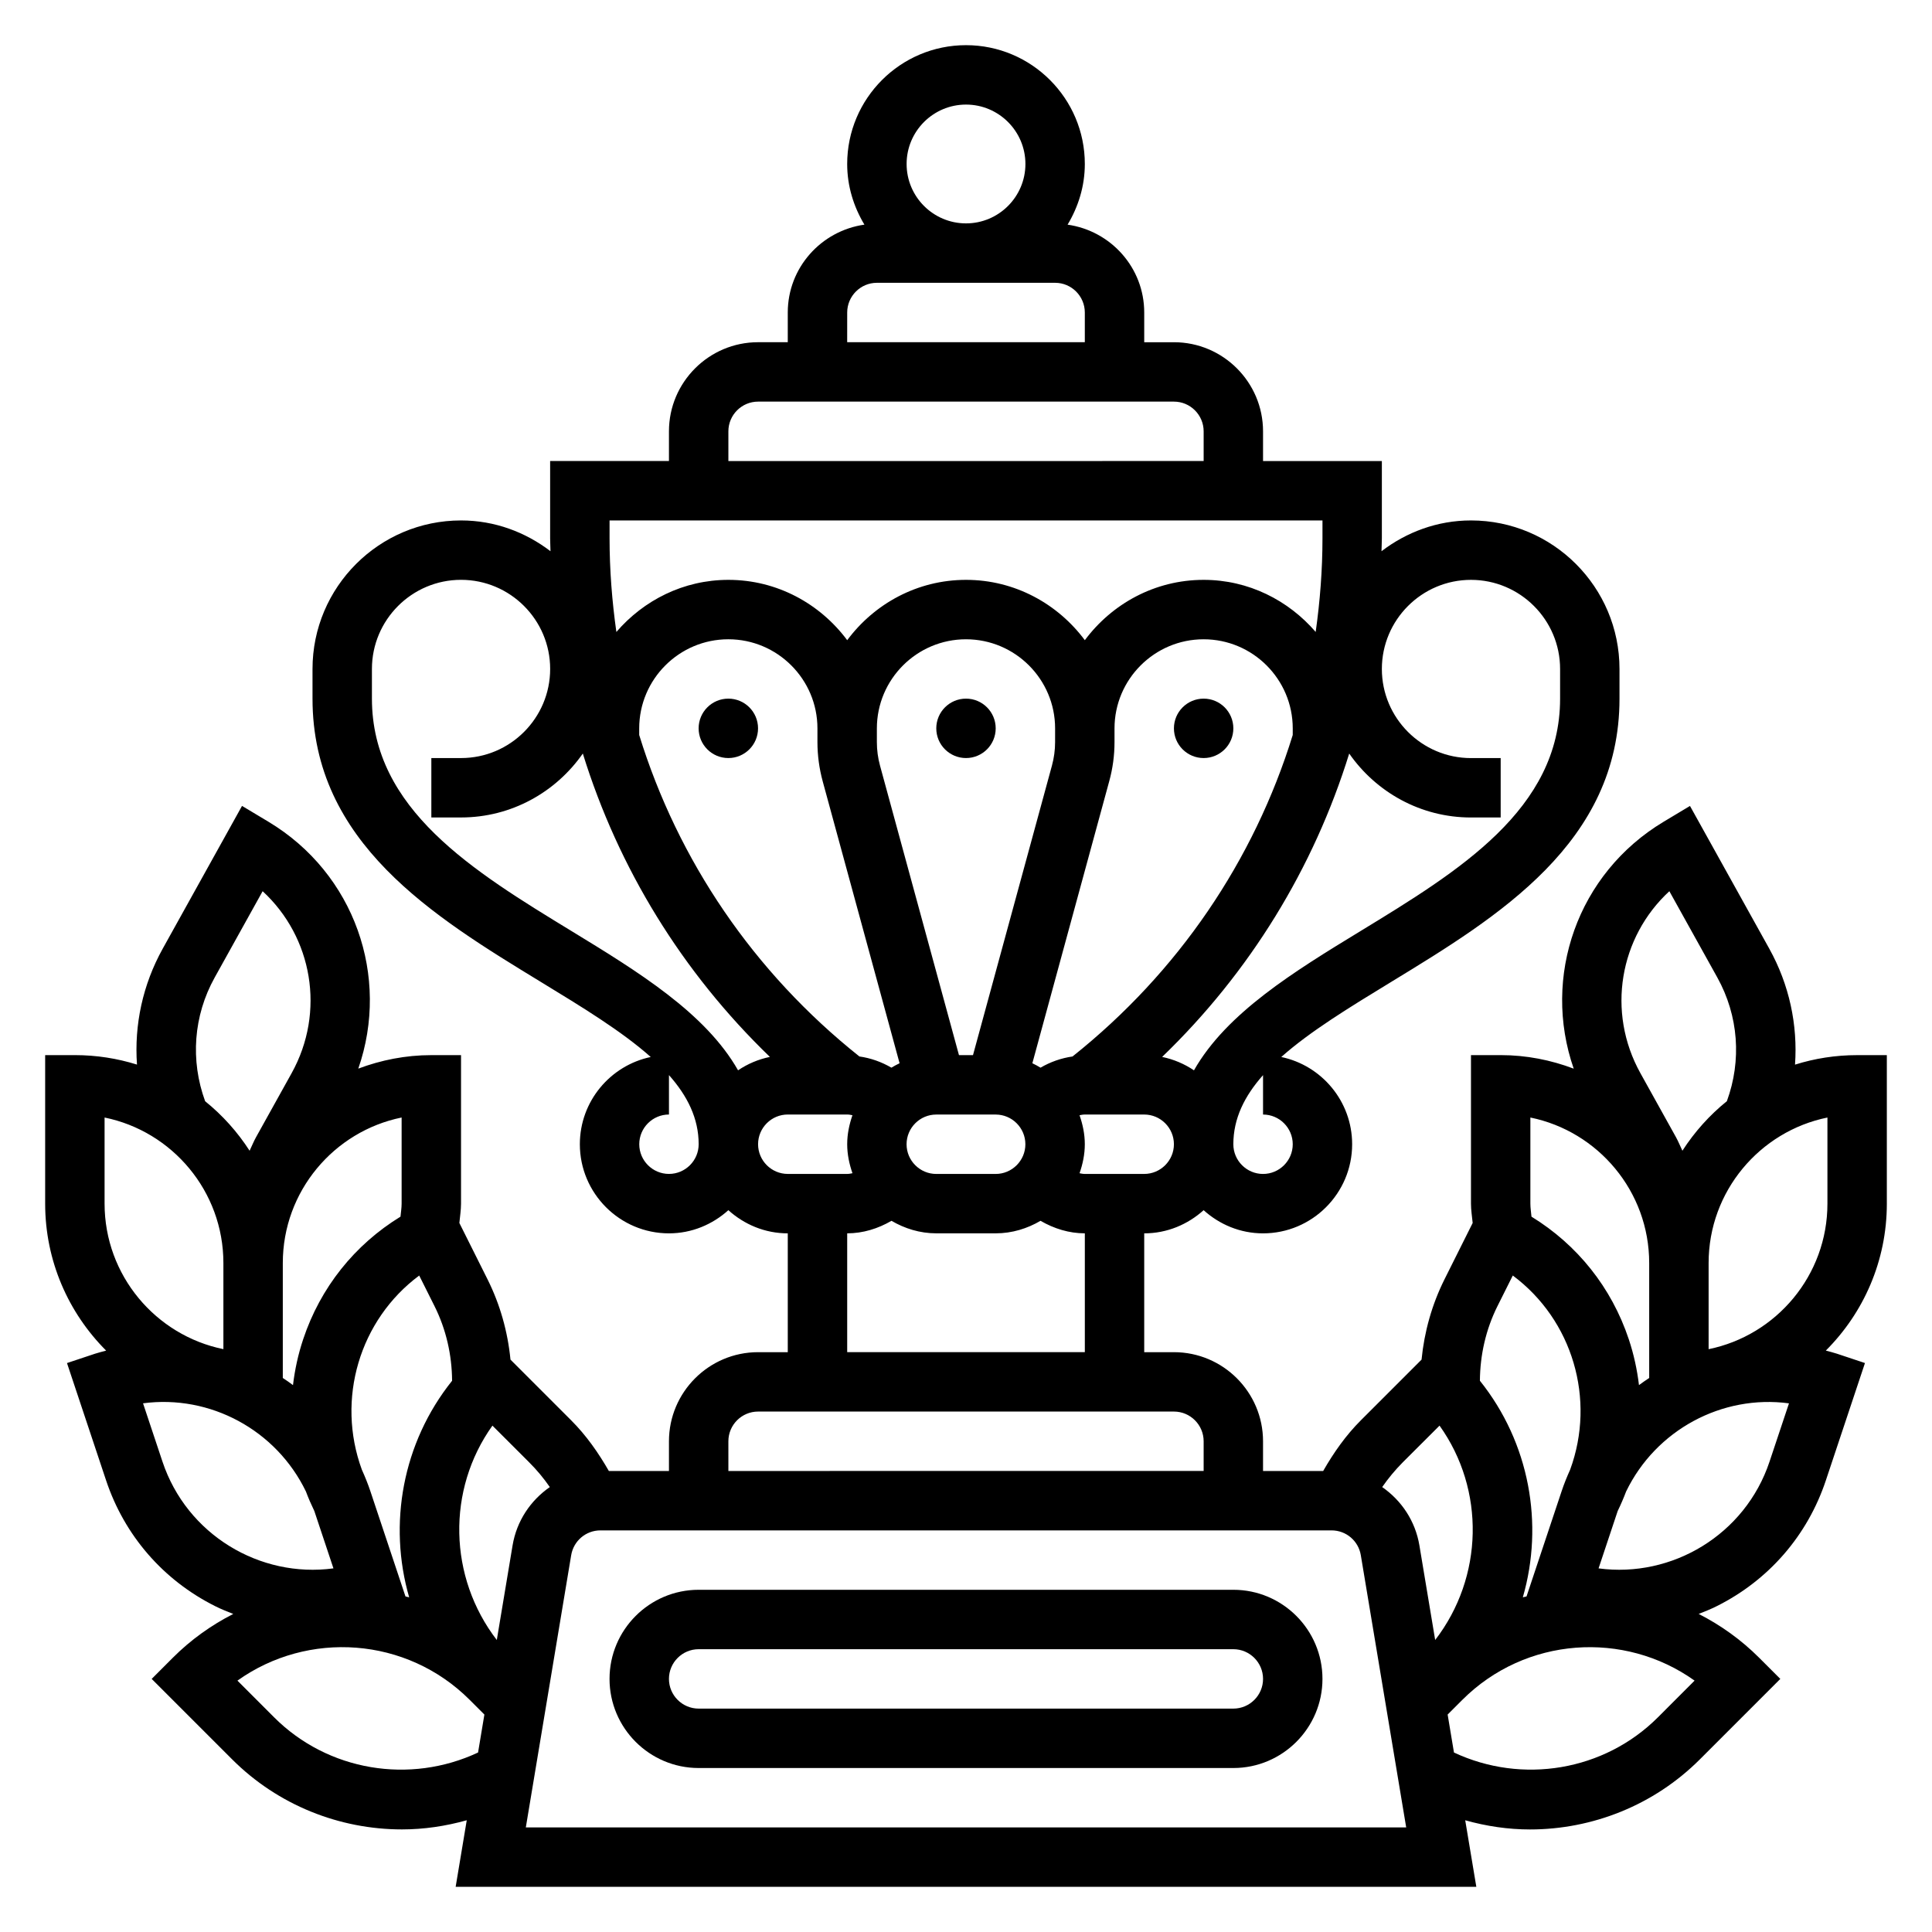
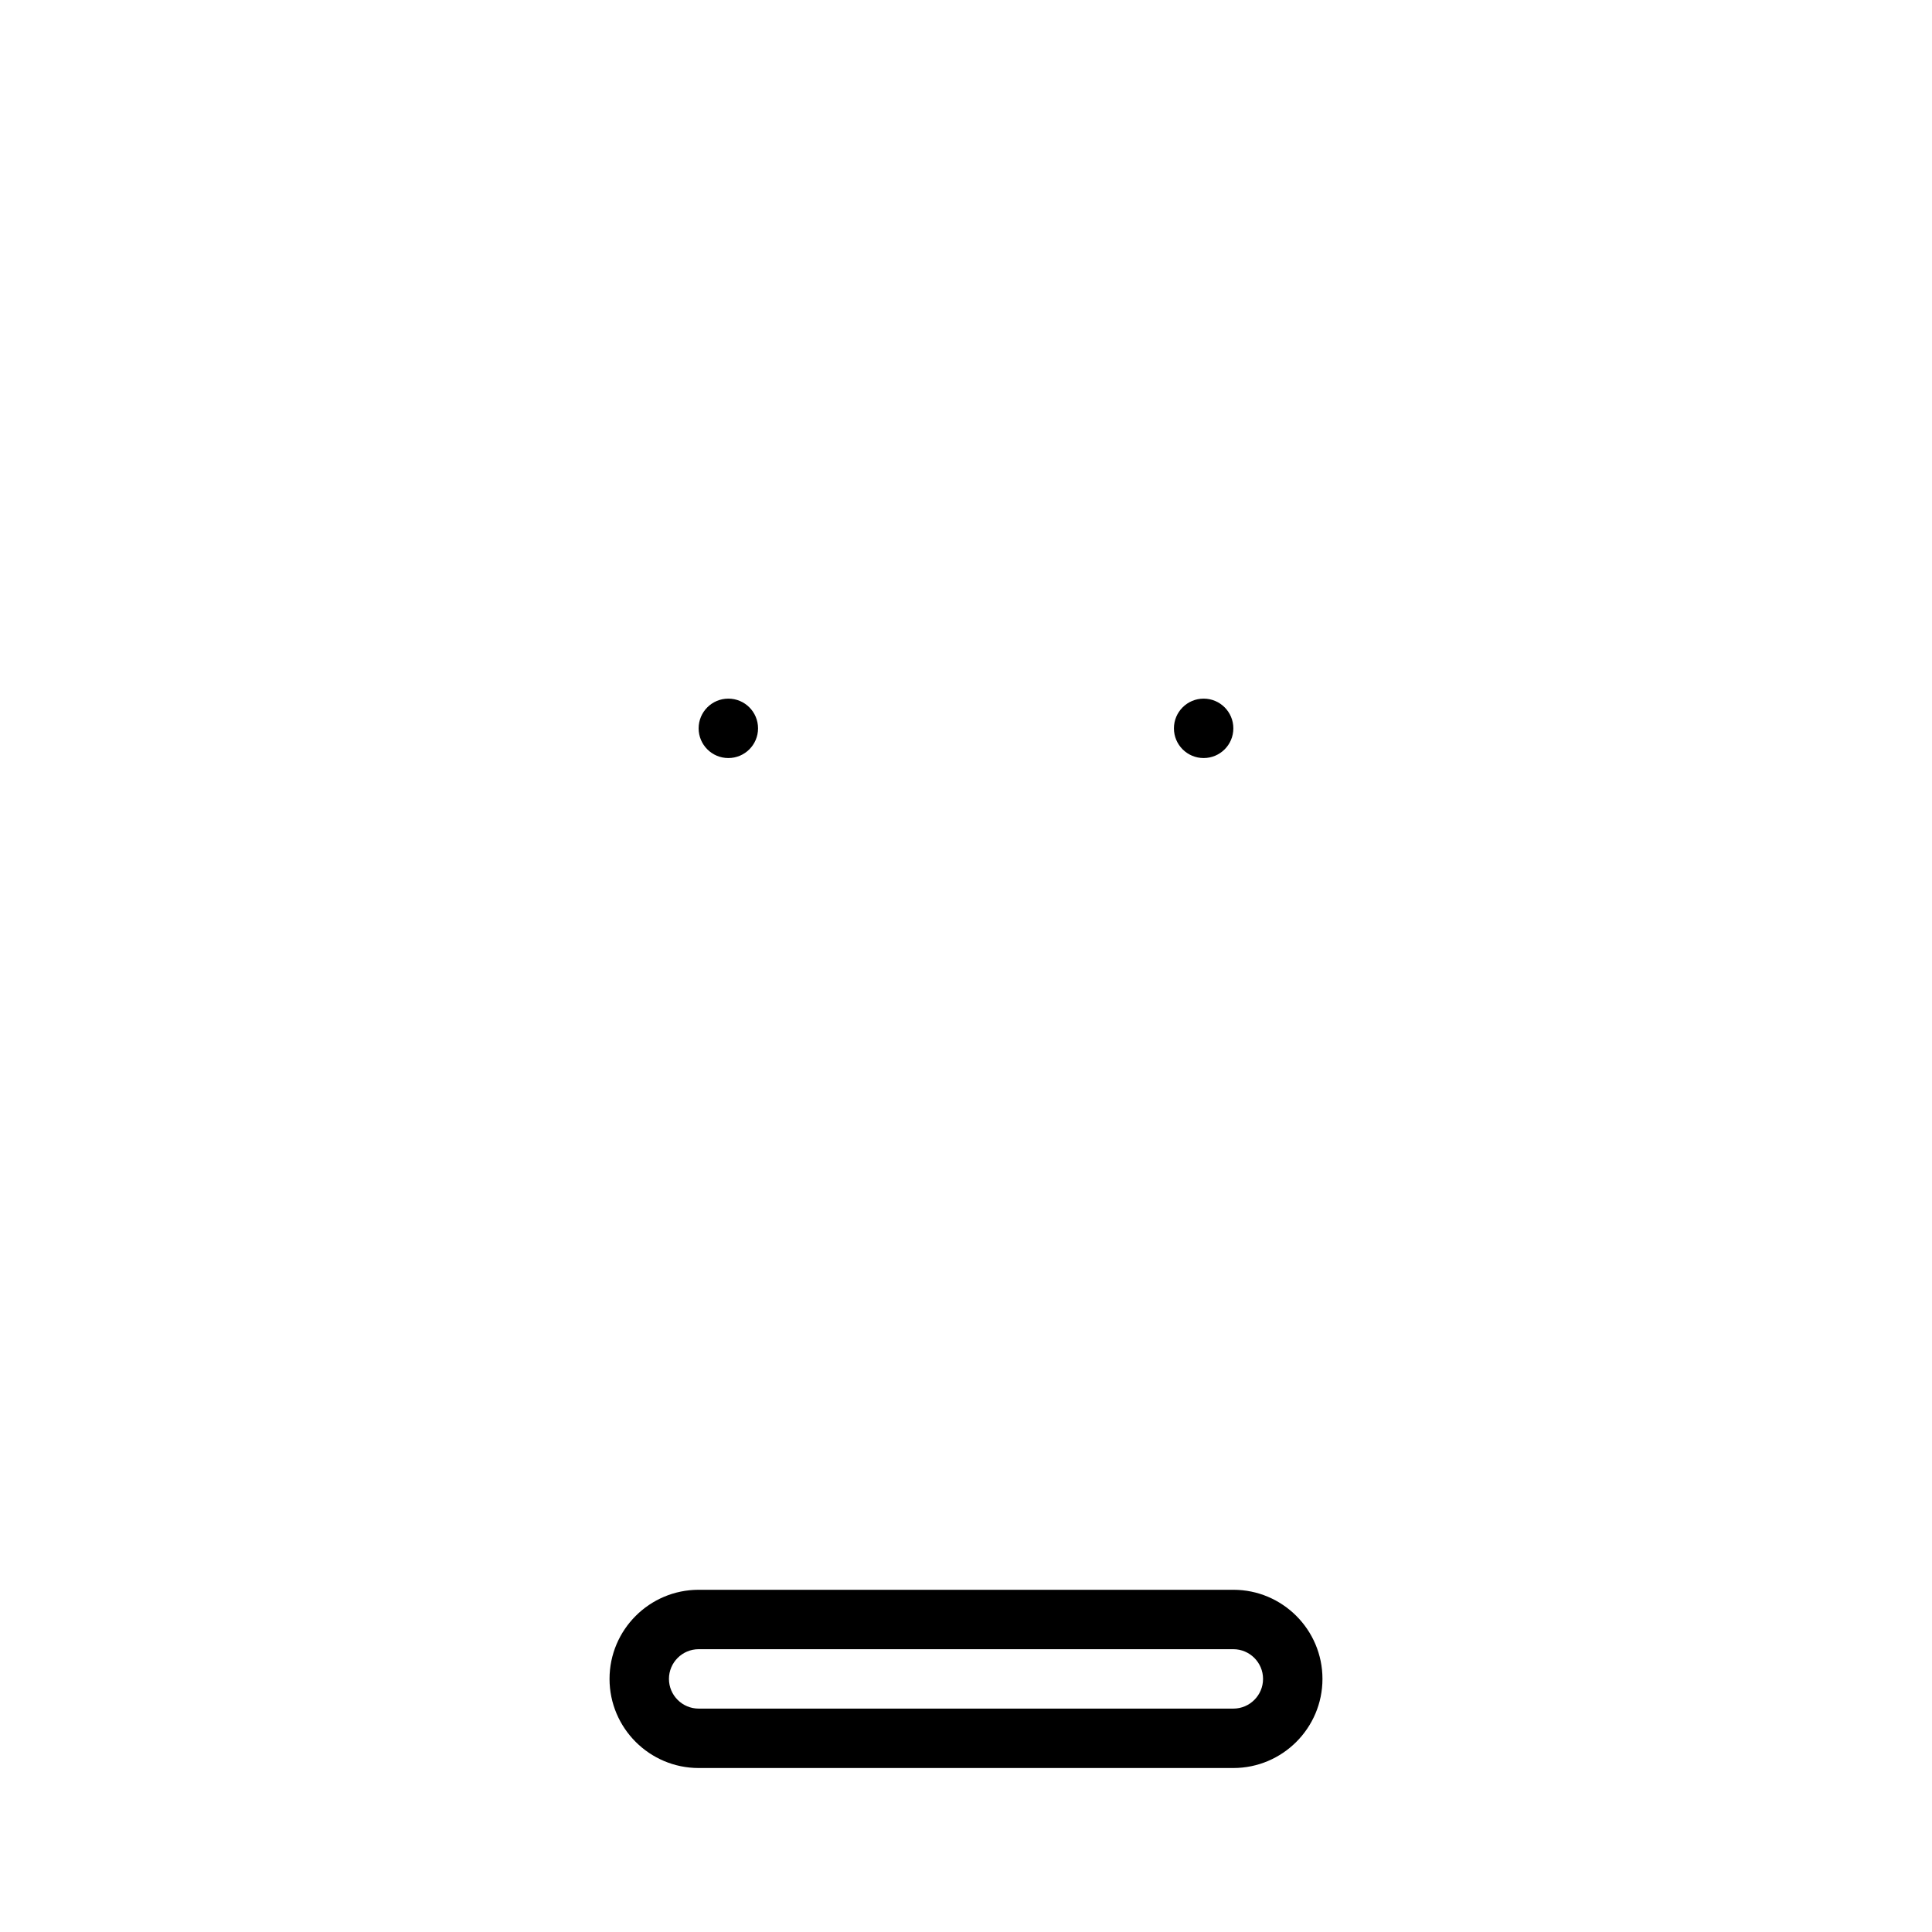
<svg xmlns="http://www.w3.org/2000/svg" fill="#000000" width="800px" height="800px" version="1.1" viewBox="144 144 512 512">
  <g>
    <path d="m470.85 565.31h-141.7c-13.02 0-23.617 10.598-23.617 23.617 0 13.02 10.598 23.617 23.617 23.617h141.7c13.02 0 23.617-10.598 23.617-23.617 0-13.023-10.594-23.617-23.613-23.617zm0 31.488h-141.7c-4.336 0-7.871-3.535-7.871-7.871 0-4.336 3.535-7.871 7.871-7.871h141.7c4.336 0 7.871 3.535 7.871 7.871 0.004 4.336-3.531 7.871-7.867 7.871z" />
    <path d="m344.89 337.02c0 4.348-3.523 7.871-7.871 7.871-4.348 0-7.875-3.523-7.875-7.871 0-4.348 3.527-7.875 7.875-7.875 4.348 0 7.871 3.527 7.871 7.875" />
-     <path d="m407.87 337.02c0 4.348-3.523 7.871-7.871 7.871s-7.875-3.523-7.875-7.871c0-4.348 3.527-7.875 7.875-7.875s7.871 3.527 7.871 7.875" />
    <path d="m470.85 337.02c0 4.348-3.523 7.871-7.871 7.871-4.348 0-7.875-3.523-7.875-7.871 0-4.348 3.527-7.875 7.875-7.875 4.348 0 7.871 3.527 7.871 7.875" />
-     <path d="m644.03 462.98v-39.359h-7.871c-5.731 0-11.266 0.883-16.461 2.519 0.746-10.547-1.52-21.184-6.816-30.723l-21.02-37.832-6.984 4.188c-22.891 13.738-32.293 41.086-23.828 65.434-6.035-2.289-12.539-3.59-19.355-3.59h-7.871v39.359c0 1.715 0.285 3.41 0.449 5.125l-7.484 14.973c-3.328 6.668-5.336 13.887-6.062 21.238l-16.074 16.074c-4.008 4-7.219 8.59-9.996 13.438l-15.938 0.004v-7.871c0-13.02-10.598-23.617-23.617-23.617h-7.871v-31.488c6.07 0 11.555-2.371 15.742-6.141 4.188 3.777 9.676 6.141 15.742 6.141 13.02 0 23.617-10.598 23.617-23.617 0-11.367-8.07-20.875-18.781-23.121 7.652-6.801 18.043-13.137 29.191-19.934 28.332-17.277 60.441-36.855 60.441-75.027v-7.871c0-21.703-17.656-39.359-39.359-39.359-8.941 0-17.098 3.109-23.711 8.156 0.016-1.148 0.094-2.293 0.094-3.449v-20.449h-31.488v-7.871c0-13.02-10.598-23.617-23.617-23.617h-7.871v-7.871c0-11.887-8.855-21.656-20.309-23.285 2.832-4.727 4.566-10.18 4.566-16.078 0-17.367-14.121-31.488-31.488-31.488s-31.488 14.121-31.488 31.488c0 5.894 1.73 11.352 4.566 16.074-11.457 1.629-20.312 11.398-20.312 23.285v7.871h-7.871c-13.02 0-23.617 10.598-23.617 23.617v7.871h-31.488v20.453c0 1.156 0.078 2.289 0.094 3.449-6.609-5.047-14.766-8.156-23.707-8.156-21.703 0-39.359 17.656-39.359 39.359v7.871c0 38.172 32.109 57.75 60.441 75.027 11.148 6.793 21.539 13.129 29.191 19.934-10.719 2.246-18.785 11.754-18.785 23.121 0 13.02 10.598 23.617 23.617 23.617 6.07 0 11.555-2.371 15.742-6.141 4.188 3.777 9.676 6.141 15.742 6.141v31.488h-7.871c-13.02 0-23.617 10.598-23.617 23.617v7.871h-15.926c-2.785-4.848-5.992-9.438-9.996-13.438l-16.074-16.074c-0.723-7.352-2.731-14.57-6.062-21.238l-7.484-14.973c0.156-1.719 0.441-3.41 0.441-5.125v-39.359h-7.871c-6.816 0-13.32 1.309-19.355 3.574 8.461-24.34-0.93-51.695-23.828-65.434l-6.984-4.188-21.02 37.84c-5.297 9.539-7.566 20.168-6.816 30.715-5.199-1.629-10.73-2.512-16.465-2.512h-7.871v39.359c0 15.191 6.18 28.969 16.16 38.949-0.969 0.27-1.945 0.496-2.906 0.812l-7.469 2.488 10.359 31.086c4.871 14.609 15.137 26.449 28.914 33.34 1.566 0.789 3.18 1.426 4.793 2.062-5.793 2.953-11.234 6.809-16.066 11.652l-5.555 5.562 21.309 21.309c12.211 12.211 28.543 18.578 45.027 18.578 5.762 0 11.531-0.852 17.16-2.426l-2.941 17.645h270.49l-2.945-17.641c5.629 1.582 11.398 2.434 17.16 2.434 16.484 0 32.828-6.375 45.027-18.578l21.316-21.32-5.566-5.566c-4.832-4.84-10.273-8.699-16.066-11.652 1.613-0.637 3.227-1.273 4.793-2.062 13.777-6.887 24.051-18.727 28.914-33.34l10.359-31.086-7.469-2.488c-0.961-0.324-1.938-0.543-2.906-0.812 9.992-9.973 16.172-23.75 16.172-38.941zm-15.742 0c0 19.012-13.547 34.914-31.488 38.566v-22.824c0-19.012 13.547-34.914 31.488-38.566zm-41.891-82.801 12.715 22.875c5.621 10.125 6.481 21.965 2.527 32.77-4.598 3.707-8.574 8.148-11.785 13.129-0.574-1.188-1.055-2.418-1.691-3.566l-9.422-16.957c-9.07-16.312-5.519-36.102 7.656-48.25zm-36.832 59.977c17.941 3.652 31.488 19.562 31.488 38.566v30.457c-0.93 0.598-1.82 1.242-2.707 1.891-0.488-4.094-1.371-8.172-2.707-12.172-4.559-13.68-13.633-25.023-25.781-32.473-0.094-1.148-0.293-2.289-0.293-3.445zm8.273 99.055-9.289 27.859c-0.324 0.086-0.66 0.141-0.984 0.234 5.606-19.391 1.812-40.926-11.375-57.395 0.047-6.832 1.582-13.633 4.668-19.797l4.047-8.086c15.816 11.762 22.059 32.754 15.199 51.453-0.84 1.859-1.613 3.762-2.266 5.731zm-32.344-17.406c12.148 16.996 11.668 40.156-1.156 56.812l-4.18-25.059c-1.086-6.519-4.785-11.941-9.863-15.469 1.621-2.332 3.441-4.535 5.473-6.574zm-78.266-66.699h-15.742c-0.512 0-0.945-0.102-1.395-0.188 0.844-2.426 1.395-4.984 1.395-7.684s-0.551-5.258-1.395-7.684c0.449-0.086 0.883-0.188 1.395-0.188h15.742c4.336 0 7.871 3.535 7.871 7.871 0 4.336-3.535 7.871-7.871 7.871zm39.359-116.32c-10.266 33.234-30.309 62.859-58.355 85.191-3.008 0.434-5.863 1.441-8.484 2.969-0.707-0.418-1.41-0.836-2.164-1.172l20.371-74.73c0.93-3.371 1.402-6.856 1.402-10.359v-3.652c0-13.02 10.598-23.617 23.617-23.617 13.02 0 23.617 10.598 23.617 23.617zm-62.977 1.898c0 2.102-0.285 4.188-0.836 6.211l-20.922 76.727h-3.715l-20.926-76.73c-0.551-2.012-0.832-4.106-0.832-6.207v-3.652c0-13.02 10.598-23.617 23.617-23.617s23.617 10.598 23.617 23.617zm-61.59 10.359 20.379 74.73c-0.746 0.34-1.457 0.754-2.164 1.172-2.621-1.527-5.473-2.543-8.484-2.969-28.047-22.332-48.09-51.957-58.355-85.191v-1.754c0-13.02 10.598-23.617 23.617-23.617s23.617 10.598 23.617 23.617v3.652c0.004 3.504 0.477 6.988 1.391 10.359zm22.23 96.195c0-4.336 3.535-7.871 7.871-7.871h15.742c4.336 0 7.871 3.535 7.871 7.871 0 4.336-3.535 7.871-7.871 7.871h-15.742c-4.336 0-7.871-3.535-7.871-7.871zm102.34 0c0 4.336-3.535 7.871-7.871 7.871s-7.871-3.535-7.871-7.871c0-6.816 2.953-12.777 7.871-18.316v10.445c4.336 0 7.871 3.535 7.871 7.871zm47.234-86.594h7.871v-15.742h-7.871c-13.02 0-23.617-10.598-23.617-23.617 0-13.02 10.598-23.617 23.617-23.617s23.617 10.598 23.617 23.617v7.871c0 29.332-26.891 45.73-52.898 61.59-17.562 10.707-35.504 21.703-44.129 36.902-2.512-1.691-5.367-2.922-8.438-3.551 23.27-22.441 40.164-50.035 49.578-80.398 7.117 10.215 18.902 16.945 32.27 16.945zm-133.82-188.93c8.684 0 15.742 7.062 15.742 15.742 0 8.684-7.062 15.742-15.742 15.742-8.684 0-15.742-7.062-15.742-15.742-0.004-8.684 7.059-15.742 15.742-15.742zm-31.488 55.102c0-4.336 3.535-7.871 7.871-7.871h47.23c4.336 0 7.871 3.535 7.871 7.871v7.871h-62.977zm-31.488 31.488c0-4.336 3.535-7.871 7.871-7.871h110.21c4.336 0 7.871 3.535 7.871 7.871v7.871l-125.95 0.004zm-31.488 23.617h188.93v4.707c0 8.398-0.652 16.68-1.801 24.844-7.223-8.383-17.785-13.805-29.688-13.805-12.918 0-24.309 6.344-31.488 15.988-7.18-9.645-18.57-15.988-31.488-15.988s-24.309 6.344-31.488 15.988c-7.18-9.645-18.57-15.988-31.488-15.988-11.902 0-22.465 5.422-29.684 13.809-1.152-8.168-1.805-16.449-1.805-24.848zm-10.078 108.82c-26.008-15.863-52.898-32.262-52.898-61.594v-7.871c0-13.02 10.598-23.617 23.617-23.617s23.617 10.598 23.617 23.617c0 13.02-10.598 23.617-23.617 23.617h-7.871v15.742h7.871c13.367 0 25.152-6.731 32.273-16.941 9.414 30.363 26.309 57.945 49.578 80.398-3.07 0.629-5.926 1.852-8.438 3.551-8.637-15.199-26.578-26.199-44.133-36.902zm25.82 64.359c-4.336 0-7.871-3.535-7.871-7.871 0-4.336 3.535-7.871 7.871-7.871v-10.445c4.922 5.543 7.871 11.5 7.871 18.316 0 4.336-3.531 7.871-7.871 7.871zm23.617-7.871c0-4.336 3.535-7.871 7.871-7.871h15.742c0.512 0 0.945 0.102 1.395 0.188-0.84 2.426-1.391 4.984-1.391 7.684s0.551 5.258 1.395 7.684c-0.453 0.086-0.883 0.188-1.395 0.188h-15.742c-4.34 0-7.875-3.535-7.875-7.871zm23.617 23.617c4.172 0 8.172-1.242 11.738-3.32 3.5 2.051 7.523 3.32 11.875 3.32h15.742c4.352 0 8.375-1.266 11.879-3.32 3.57 2.074 7.566 3.32 11.742 3.32v31.488h-62.977zm-31.488 55.102c0-4.336 3.535-7.871 7.871-7.871h110.21c4.336 0 7.871 3.535 7.871 7.871v7.871l-125.95 0.004zm-47.32 12.141c-5.086 3.527-8.785 8.949-9.871 15.469l-4.18 25.059c-12.816-16.656-13.305-39.816-1.156-56.812l9.723 9.715c2.043 2.035 3.863 4.231 5.484 6.57zm-38.258 28.977-9.289-27.859c-0.652-1.961-1.426-3.863-2.266-5.723-6.856-18.703-0.613-39.699 15.199-51.453l4.047 8.086c3.086 6.164 4.621 12.965 4.668 19.797-13.18 16.469-16.973 38.008-11.375 57.395-0.332-0.102-0.66-0.156-0.984-0.242zm-1.016-104.09c0 1.156-0.195 2.297-0.301 3.449-12.148 7.445-21.223 18.789-25.781 32.473-1.34 4-2.219 8.078-2.707 12.172-0.879-0.66-1.77-1.297-2.699-1.895v-30.457c0-19.012 13.547-34.914 31.488-38.566zm-49.547-59.914 12.715-22.883c13.18 12.148 16.727 31.938 7.668 48.246l-9.43 16.965c-0.637 1.148-1.117 2.379-1.691 3.566-3.211-4.984-7.188-9.414-11.785-13.121-3.953-10.82-3.098-22.66 2.523-32.773zm-29.172 59.914v-22.82c17.938 3.648 31.488 19.551 31.488 38.562v22.82c-17.941-3.652-31.488-19.555-31.488-38.562zm15.34 68.359-5.148-15.445c17.766-2.363 35.273 7.055 43.164 23.363 0.652 1.754 1.41 3.481 2.234 5.188l5.062 15.191c-19.492 2.633-38.855-8.926-45.312-28.297zm29.586 67.77-9.715-9.723c18.664-13.328 44.816-11.637 61.559 5.109l3.883 3.883-1.676 10.059c-18.047 8.469-39.781 4.945-54.051-9.328zm66.707 29.184 12.02-72.141c0.637-3.809 3.906-6.582 7.762-6.582h193.74c3.863 0 7.133 2.769 7.762 6.582l12.027 72.141zm300.02-29.184c-14.281 14.273-36.016 17.789-54.051 9.328l-1.676-10.059 3.883-3.883c16.734-16.734 42.902-18.438 61.559-5.109zm29.582-67.77c-6.453 19.383-25.859 30.914-45.312 28.301l5.062-15.191c0.828-1.707 1.574-3.434 2.234-5.18 7.894-16.32 25.434-25.742 43.164-23.363z" />
  </g>
</svg>